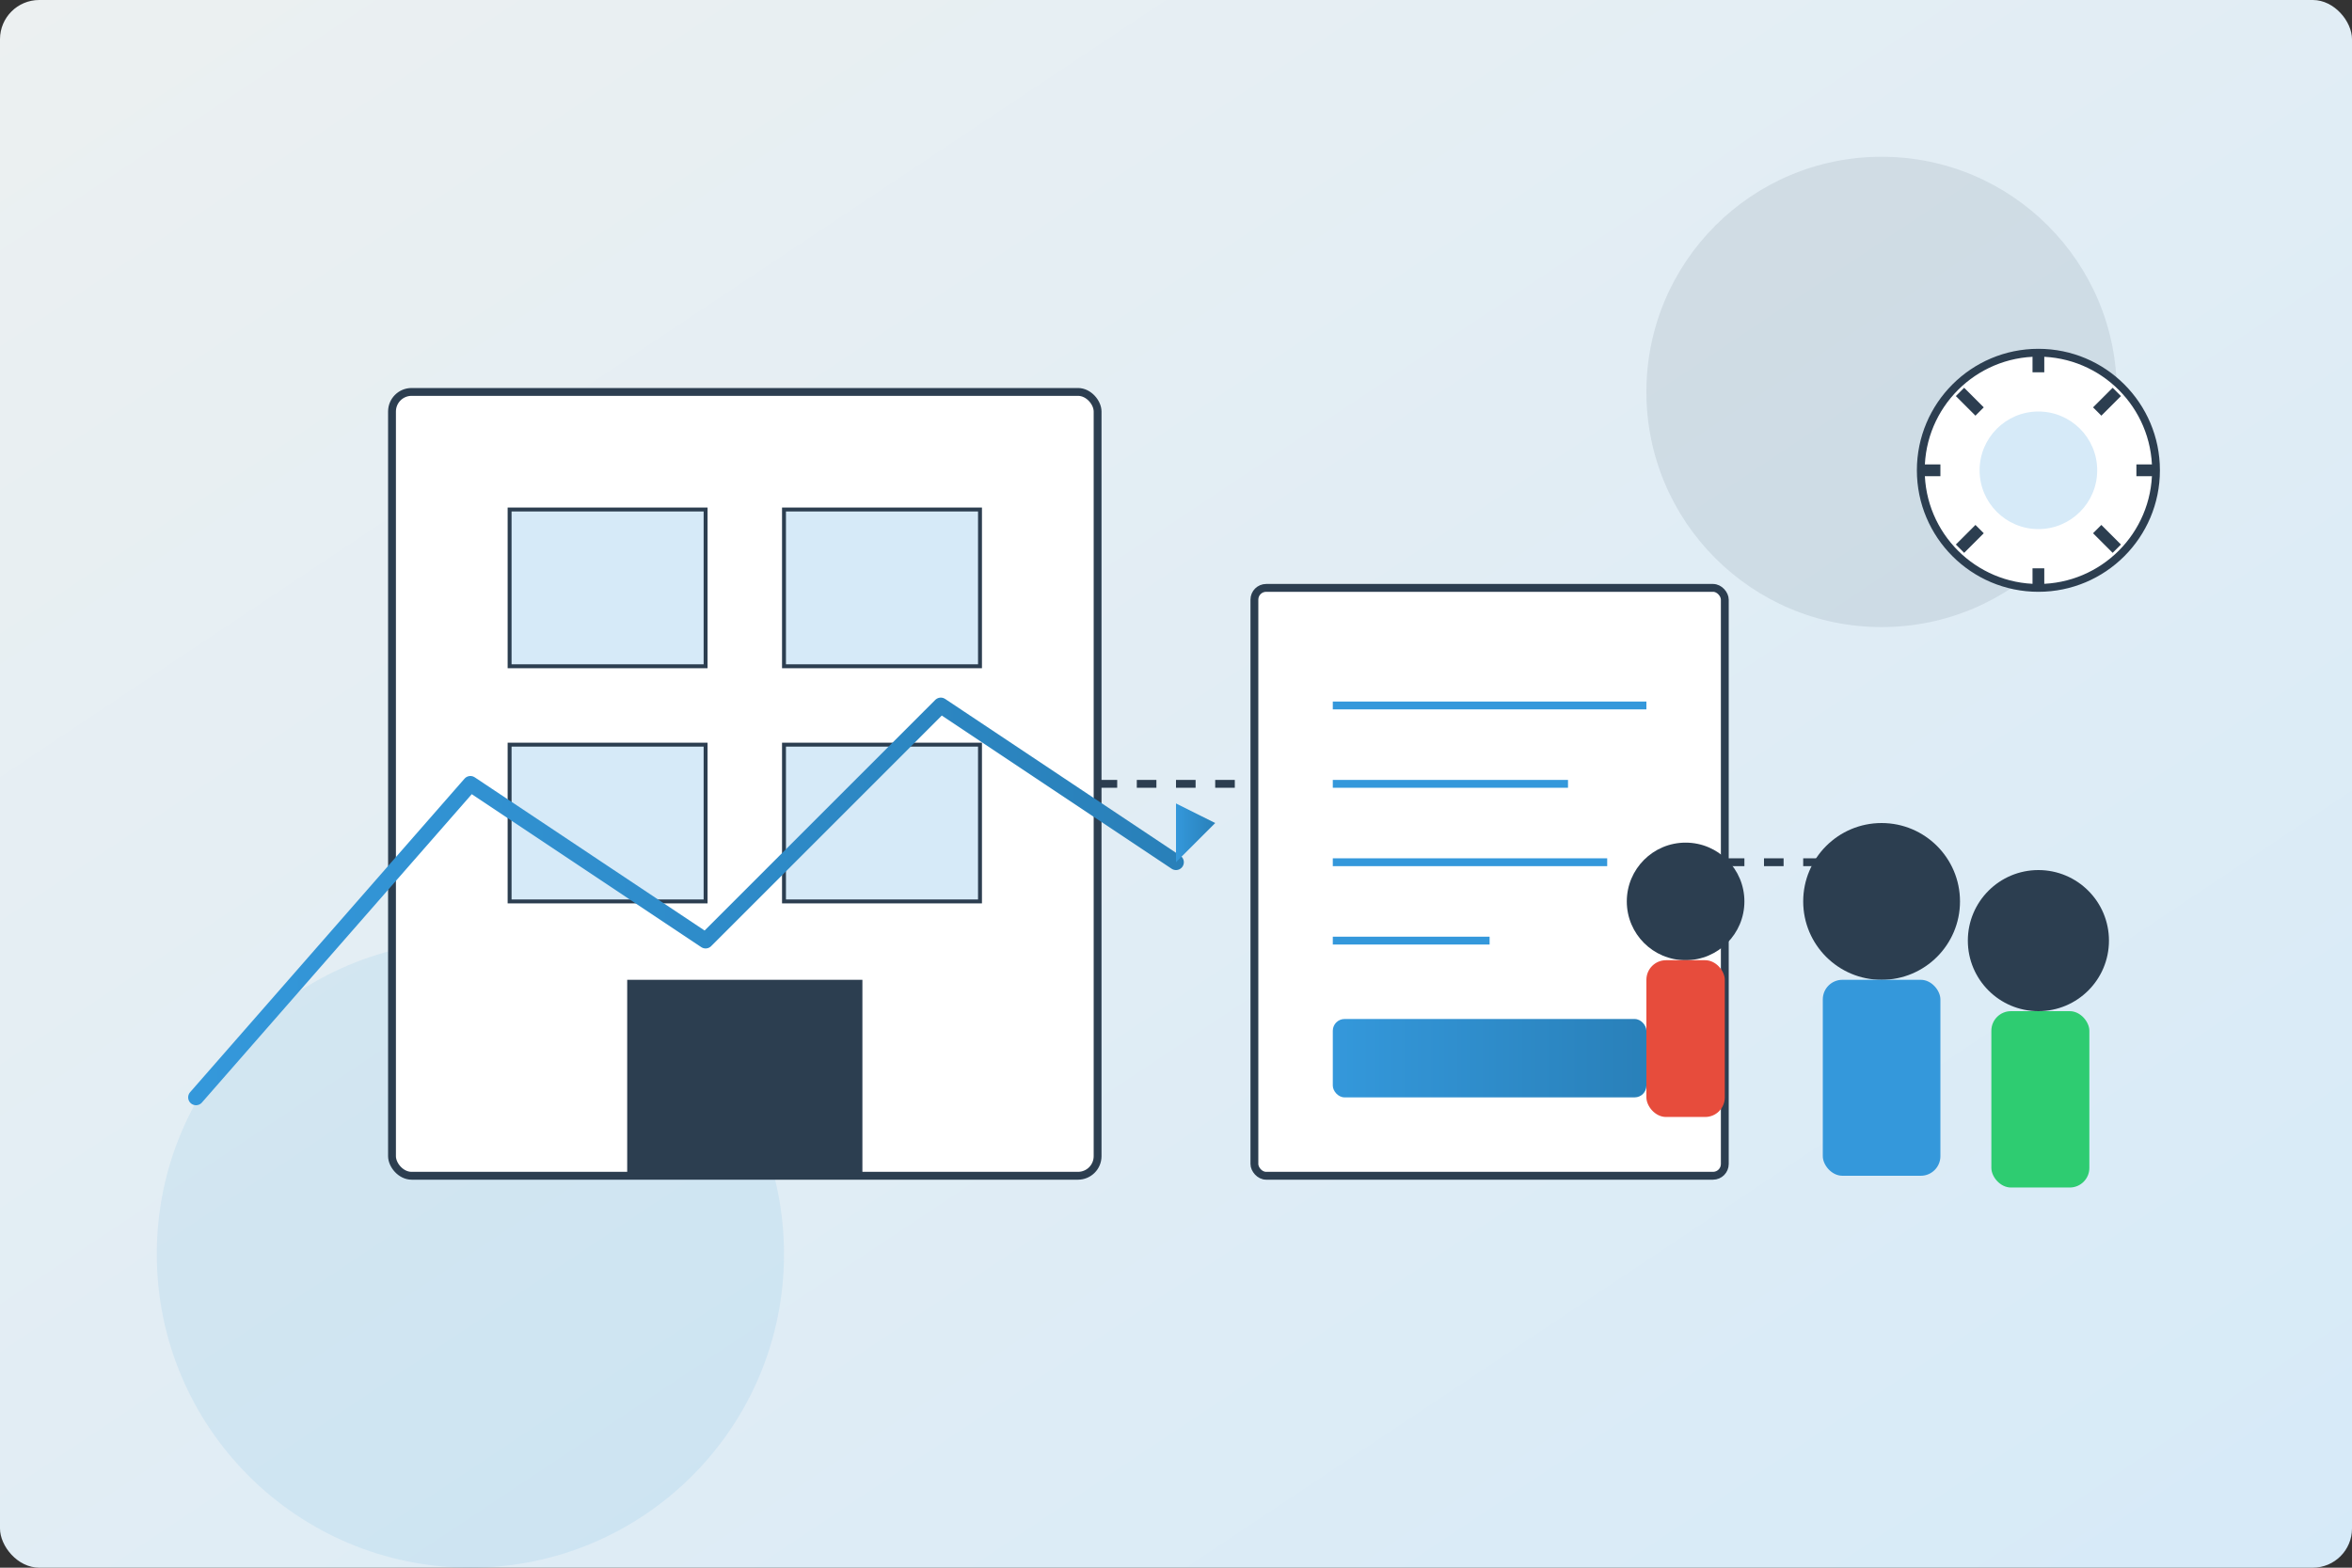
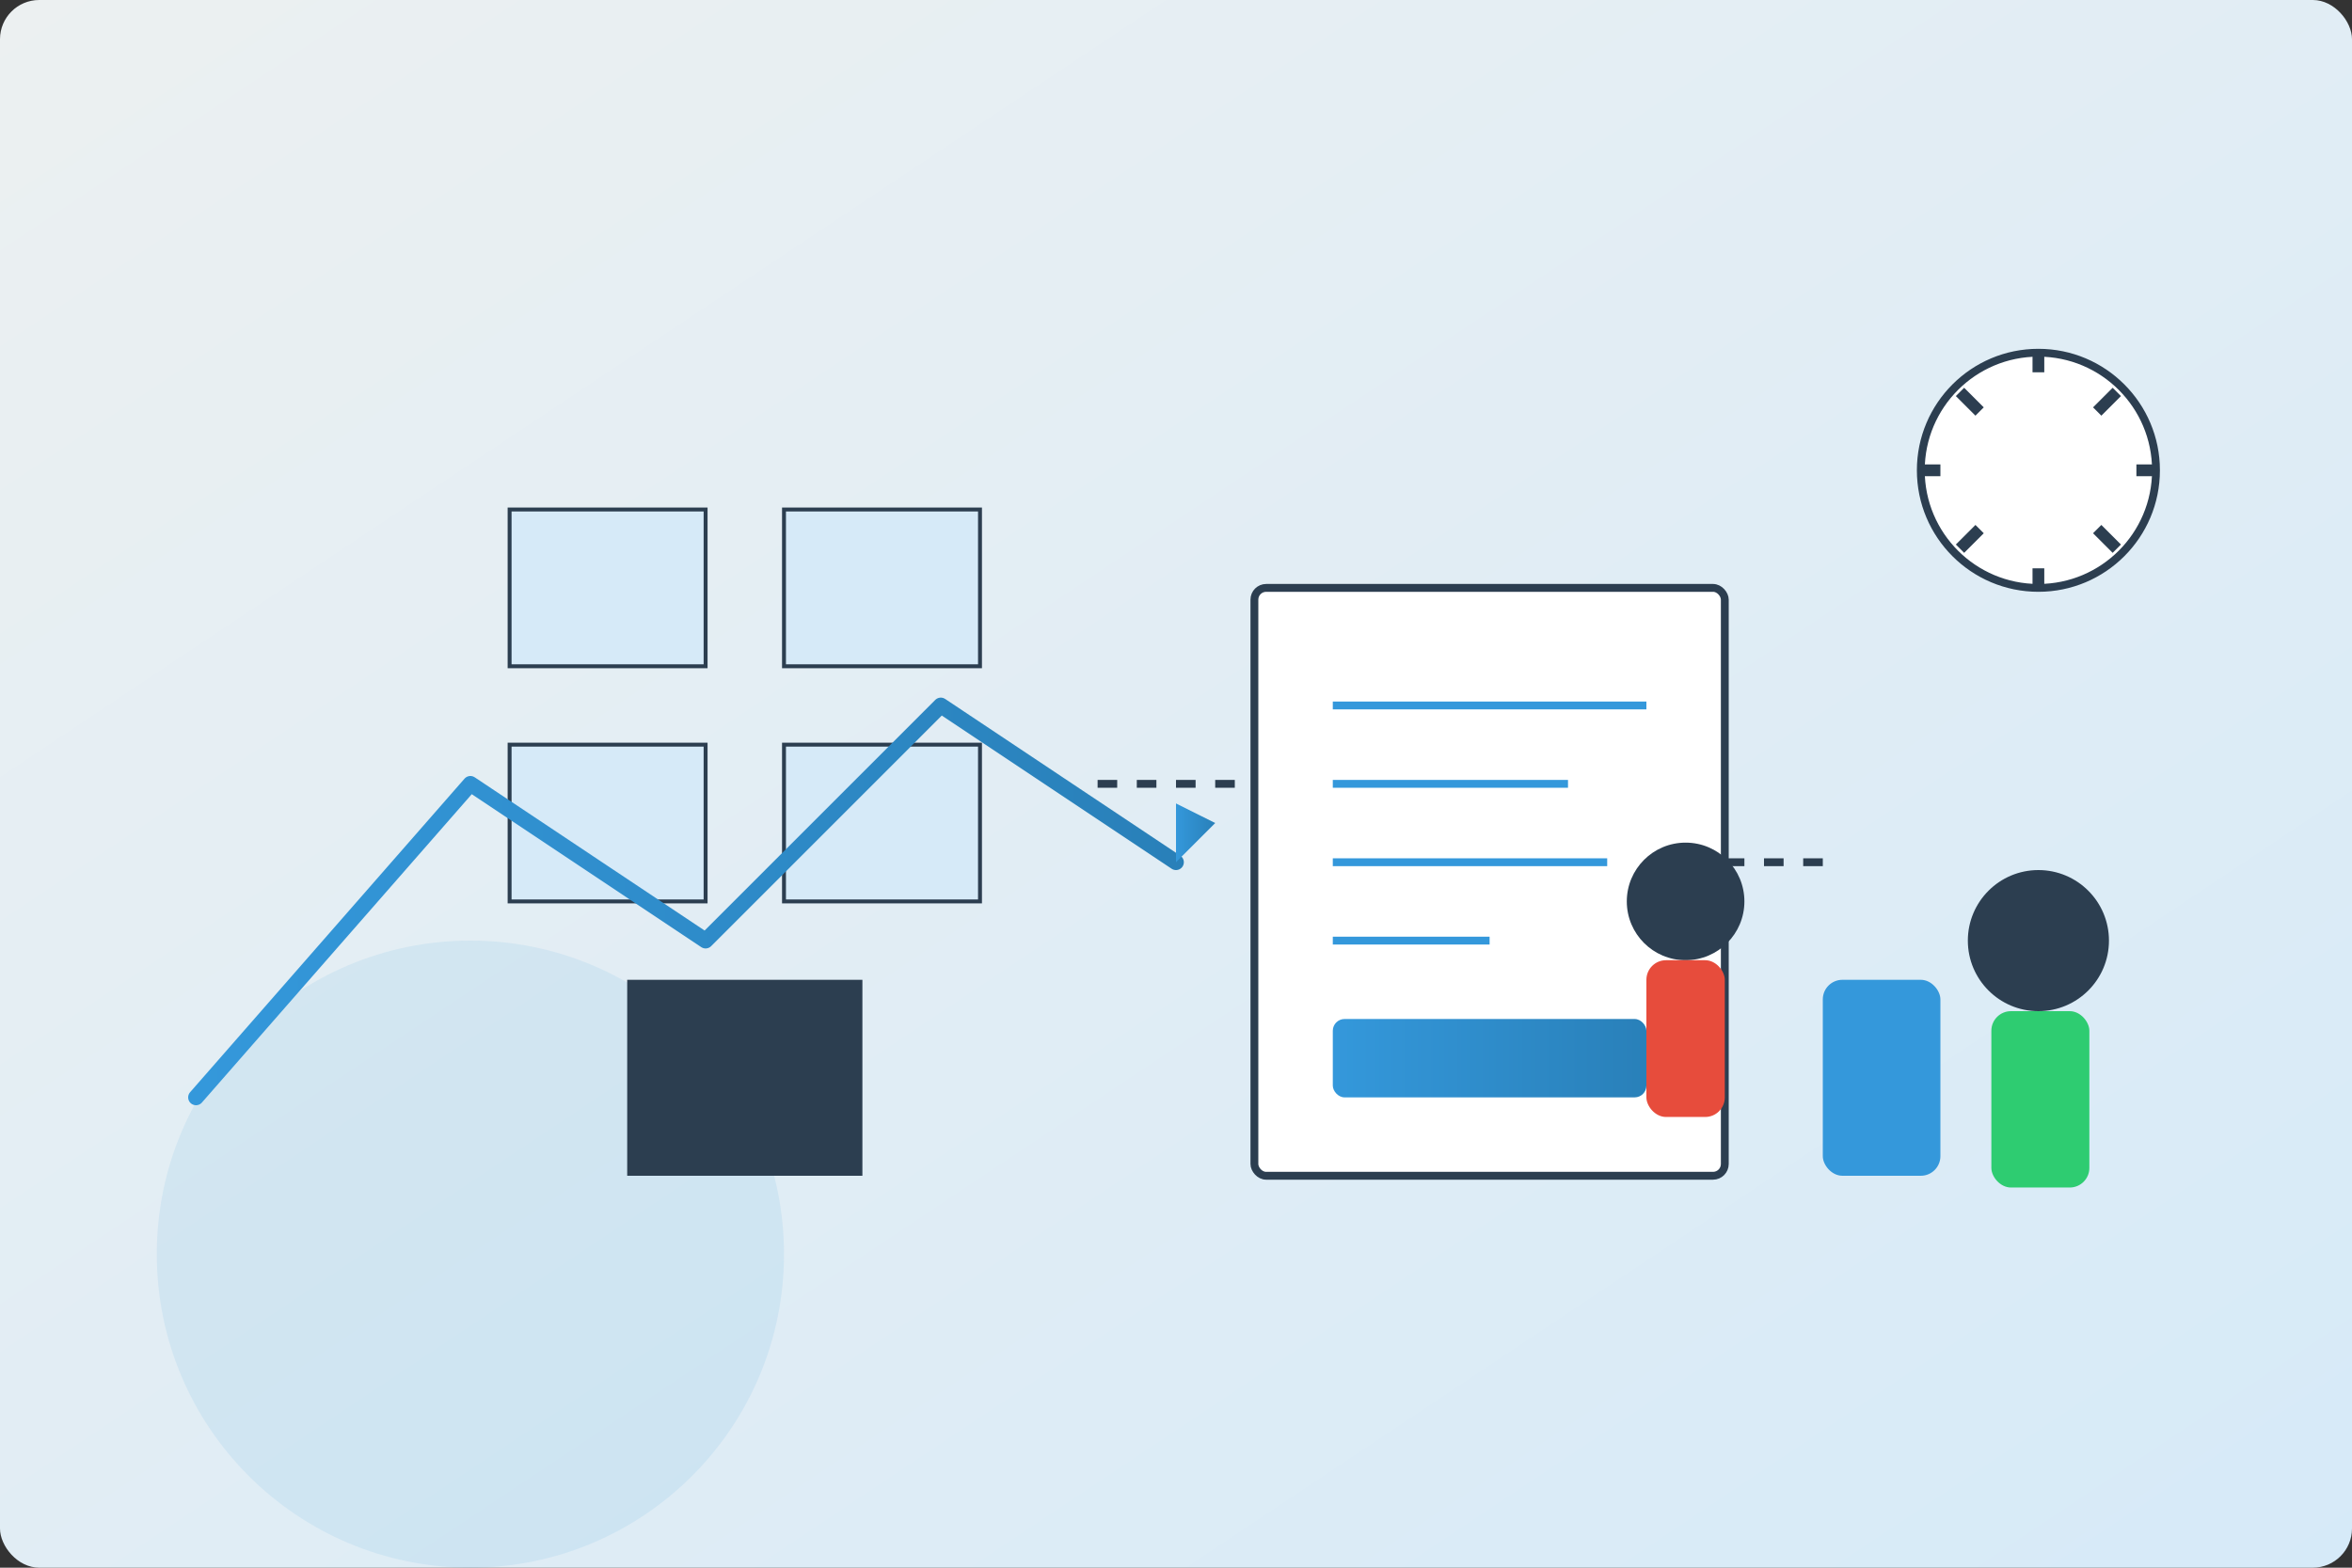
<svg xmlns="http://www.w3.org/2000/svg" width="600" height="400" viewBox="0 0 600 400">
  <rect x="0" y="0" width="600" height="400" fill="#333333" stroke="none" />
  <defs>
    <linearGradient id="bg-gradient" x1="0%" y1="0%" x2="100%" y2="100%">
      <stop offset="0%" stop-color="#ecf0f1" />
      <stop offset="100%" stop-color="#d6eaf8" />
    </linearGradient>
    <linearGradient id="accent-gradient" x1="0%" y1="0%" x2="100%" y2="0%">
      <stop offset="0%" stop-color="#3498db" />
      <stop offset="100%" stop-color="#2980b9" />
    </linearGradient>
  </defs>
  <rect width="600" height="400" fill="url(#bg-gradient)" rx="10" ry="10" />
-   <circle cx="480" cy="100" r="60" fill="#2c3e50" opacity="0.1" />
  <circle cx="120" cy="320" r="80" fill="#3498db" opacity="0.1" />
-   <rect x="100" y="100" width="180" height="200" fill="#ffffff" rx="5" ry="5" stroke="#2c3e50" stroke-width="2" />
  <rect x="130" y="130" width="50" height="40" fill="#d6eaf8" stroke="#2c3e50" stroke-width="1" />
  <rect x="200" y="130" width="50" height="40" fill="#d6eaf8" stroke="#2c3e50" stroke-width="1" />
  <rect x="130" y="190" width="50" height="40" fill="#d6eaf8" stroke="#2c3e50" stroke-width="1" />
  <rect x="200" y="190" width="50" height="40" fill="#d6eaf8" stroke="#2c3e50" stroke-width="1" />
  <rect x="160" y="250" width="60" height="50" fill="#2c3e50" />
  <rect x="320" y="150" width="120" height="150" fill="#ffffff" stroke="#2c3e50" stroke-width="2" rx="3" ry="3" />
  <line x1="340" y1="180" x2="420" y2="180" stroke="#3498db" stroke-width="2" />
  <line x1="340" y1="200" x2="400" y2="200" stroke="#3498db" stroke-width="2" />
  <line x1="340" y1="220" x2="410" y2="220" stroke="#3498db" stroke-width="2" />
  <line x1="340" y1="240" x2="380" y2="240" stroke="#3498db" stroke-width="2" />
  <rect x="340" y="260" width="80" height="20" fill="url(#accent-gradient)" rx="3" ry="3" />
-   <circle cx="480" cy="230" r="20" fill="#2c3e50" />
  <rect x="465" y="250" width="30" height="50" fill="#3498db" rx="5" ry="5" />
  <circle cx="430" cy="230" r="15" fill="#2c3e50" />
  <rect x="420" y="245" width="20" height="40" fill="#e74c3c" rx="5" ry="5" />
  <circle cx="520" cy="240" r="18" fill="#2c3e50" />
  <rect x="508" y="258" width="25" height="45" fill="#2ecc71" rx="5" ry="5" />
  <path d="M280 200 L320 200" stroke="#2c3e50" stroke-width="2" stroke-dasharray="5,5" />
  <path d="M440 220 L465 220" stroke="#2c3e50" stroke-width="2" stroke-dasharray="5,5" />
  <circle cx="520" cy="120" r="30" fill="#ffffff" stroke="#2c3e50" stroke-width="2" />
-   <circle cx="520" cy="120" r="15" fill="#d6eaf8" />
  <path d="M520 90 L520 95 M520 145 L520 150 M490 120 L495 120 M545 120 L550 120 M500 100 L505 105 M535 135 L540 140 M500 140 L505 135 M535 105 L540 100" stroke="#2c3e50" stroke-width="3" />
  <path d="M50 280 L120 200 L180 240 L240 180 L300 220" stroke="url(#accent-gradient)" stroke-width="4" fill="none" stroke-linecap="round" stroke-linejoin="round" />
  <polygon points="310,210 300,220 300,205" fill="url(#accent-gradient)" />
</svg>